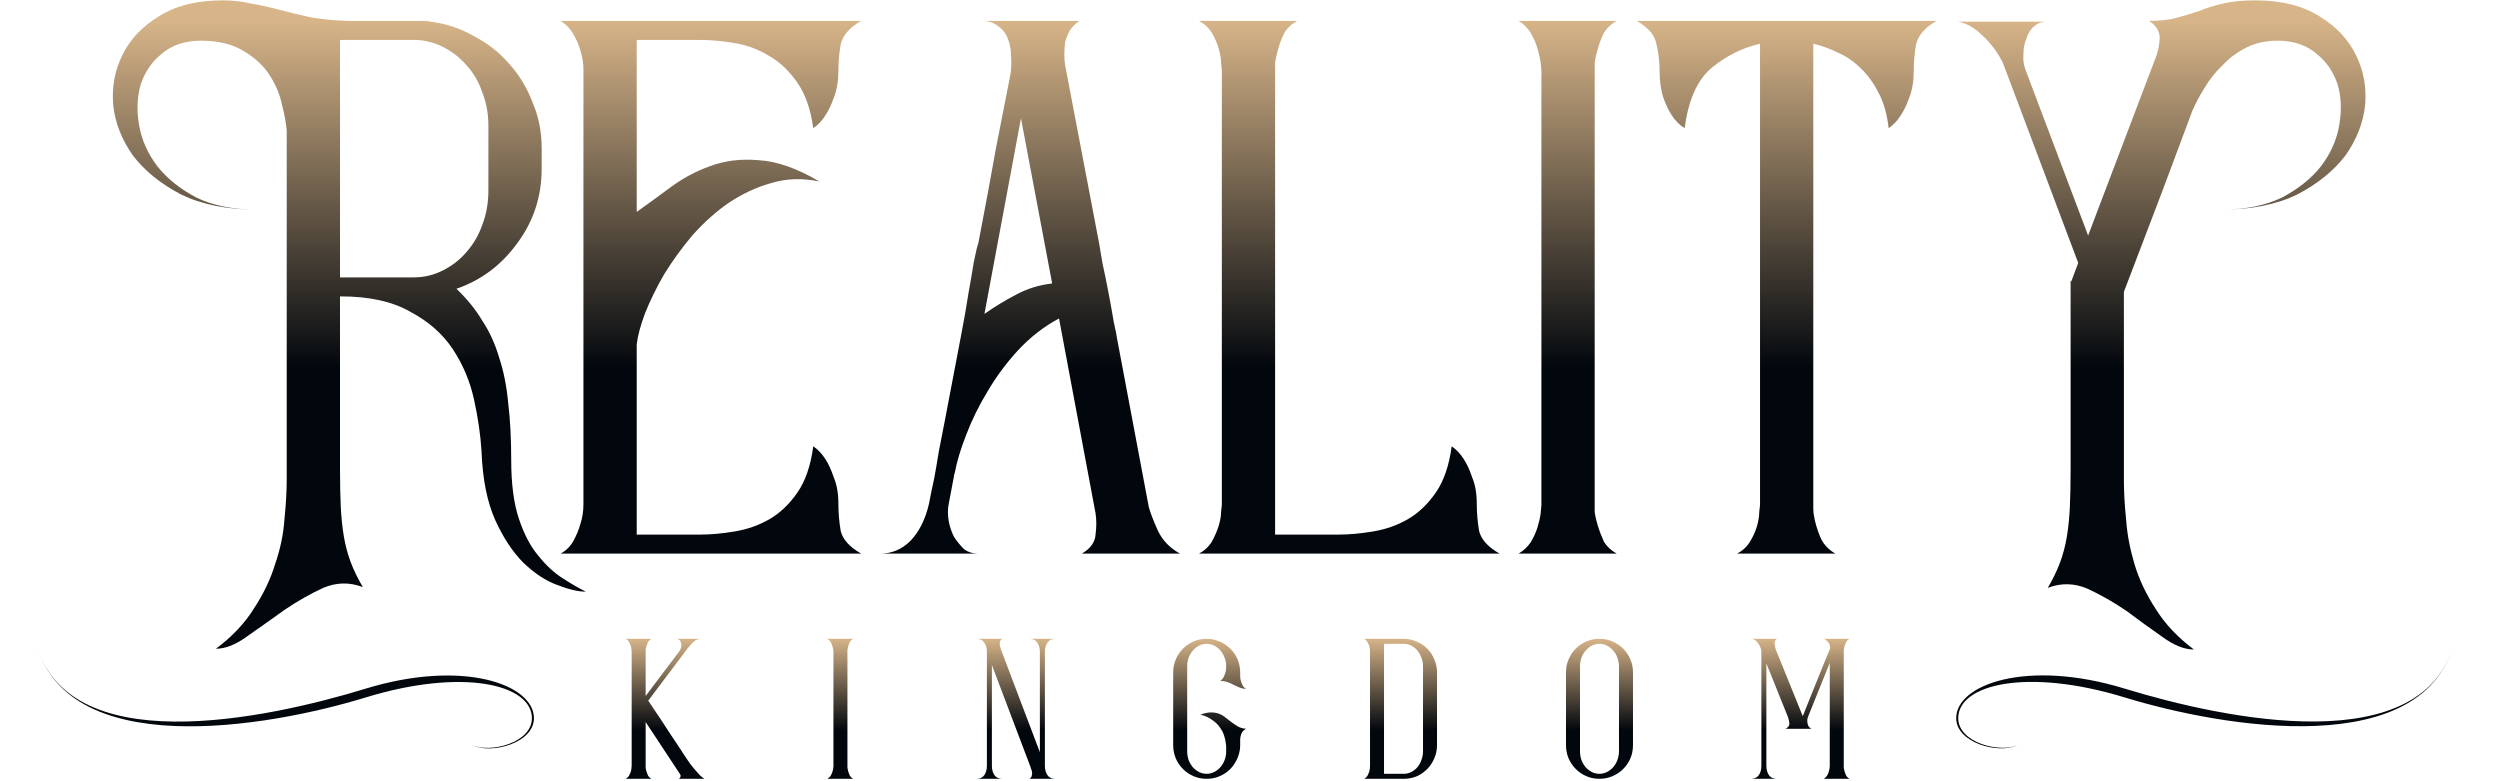
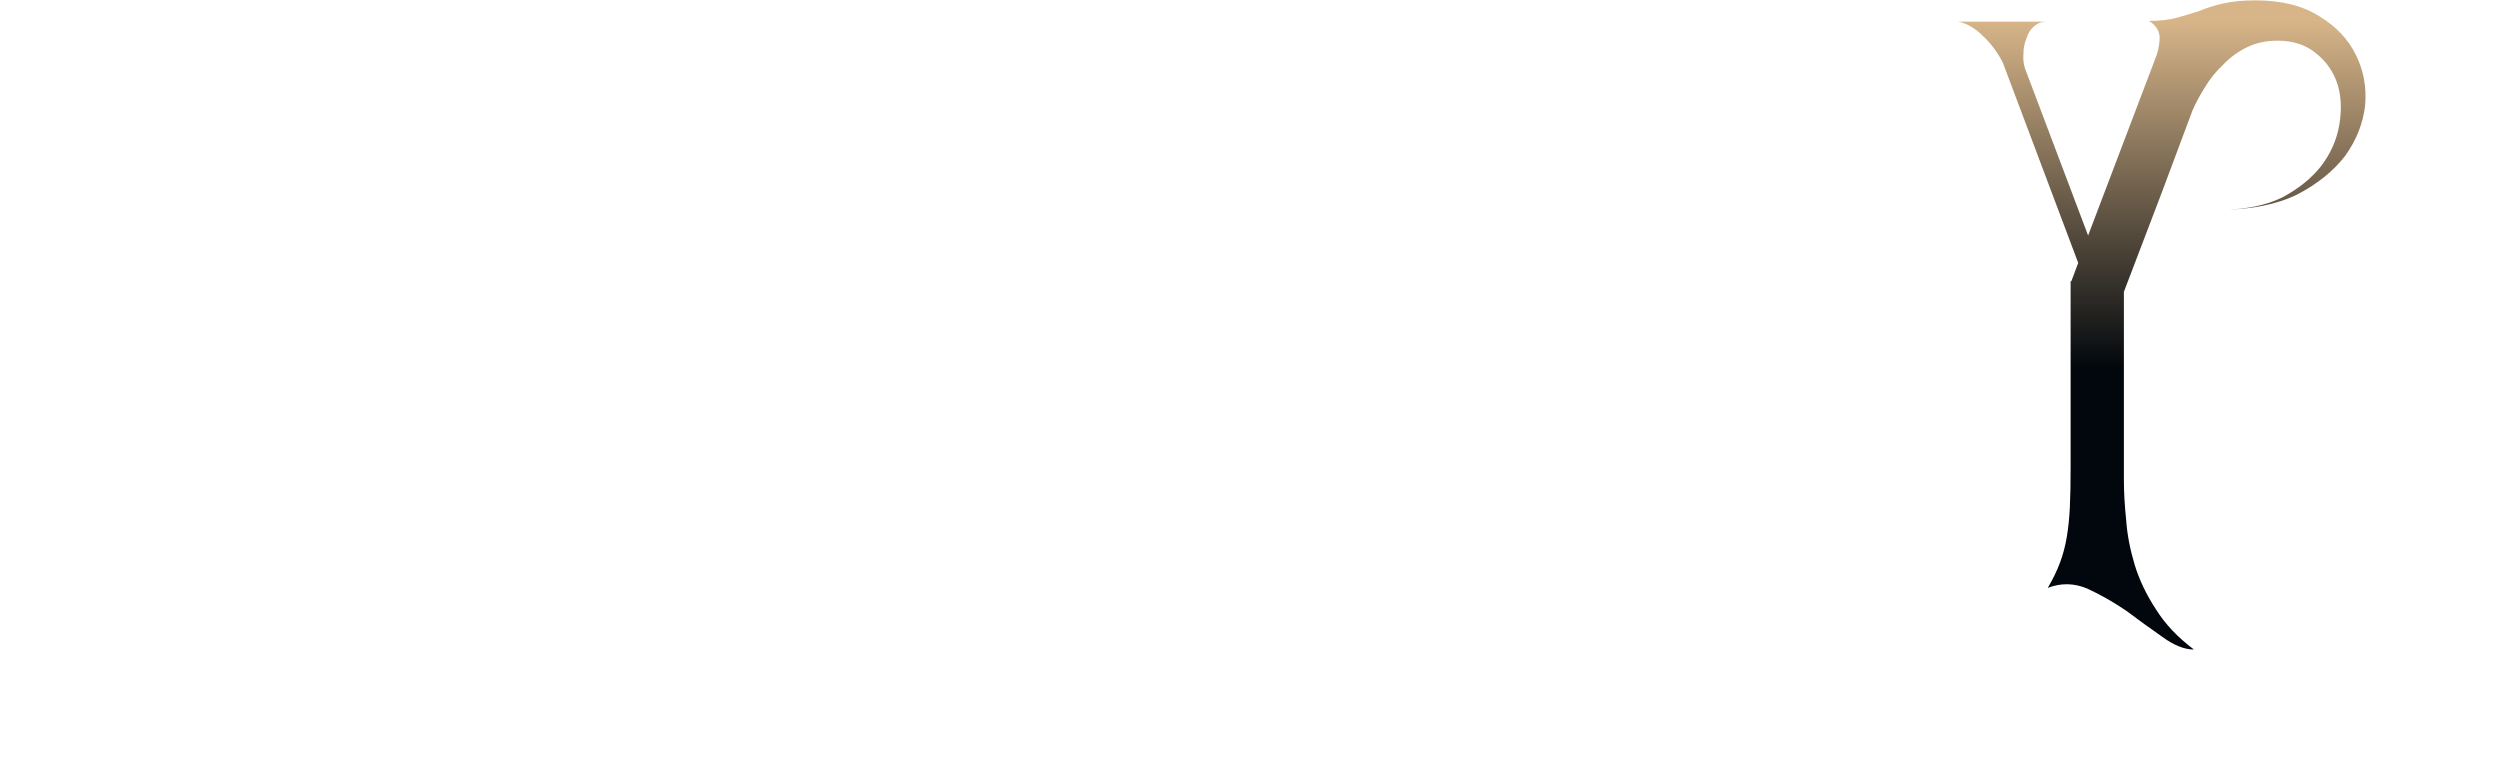
<svg xmlns="http://www.w3.org/2000/svg" width="160" height="50" viewBox="0 0 160 50" fill="none">
-   <path d="M32.718 29.441C32.718 30.967 32.881 32.217 33.206 33.191C33.53 34.165 33.936 34.945 34.423 35.529C34.91 36.146 35.43 36.633 35.982 36.99C36.534 37.347 37.037 37.64 37.492 37.867C37.005 37.867 36.388 37.721 35.641 37.429C34.927 37.169 34.212 36.698 33.498 36.016C32.816 35.334 32.215 34.425 31.696 33.289C31.176 32.12 30.884 30.659 30.819 28.905C30.754 27.834 30.592 26.713 30.332 25.544C30.072 24.375 29.618 23.304 28.968 22.33C28.319 21.356 27.41 20.56 26.241 19.943C25.104 19.294 23.627 18.969 21.808 18.969H21.76V29.928C21.76 30.87 21.776 31.698 21.808 32.412C21.841 33.094 21.906 33.727 22.003 34.312C22.101 34.896 22.247 35.448 22.442 35.968C22.637 36.487 22.896 37.023 23.221 37.575C22.377 37.25 21.533 37.266 20.688 37.623C19.844 38.013 19.016 38.484 18.204 39.036C17.392 39.62 16.613 40.172 15.866 40.692C15.12 41.244 14.438 41.52 13.821 41.52C14.86 40.741 15.672 39.88 16.256 38.938C16.873 37.997 17.328 37.039 17.62 36.065C17.945 35.123 18.139 34.181 18.204 33.24C18.302 32.298 18.35 31.438 18.35 30.659V21.55V15.17V8.351C18.318 7.929 18.221 7.393 18.058 6.744C17.928 6.095 17.669 5.462 17.279 4.845C16.889 4.228 16.337 3.708 15.623 3.286C14.909 2.831 13.983 2.604 12.847 2.604C11.84 2.604 11.012 2.88 10.363 3.432C9.713 3.952 9.259 4.617 8.999 5.429C8.772 6.208 8.739 7.069 8.902 8.01C9.064 8.952 9.454 9.829 10.07 10.64C10.687 11.42 11.515 12.085 12.554 12.637C13.626 13.157 14.925 13.417 16.451 13.417C14.535 13.417 12.912 13.092 11.58 12.443C10.281 11.761 9.259 10.933 8.512 9.959C7.798 8.952 7.375 7.881 7.246 6.744C7.148 5.575 7.343 4.504 7.83 3.53C8.317 2.523 9.096 1.695 10.168 1.046C11.239 0.364 12.603 0.023 14.259 0.023C14.876 0.023 15.46 0.088 16.012 0.218C16.597 0.315 17.198 0.445 17.815 0.607C18.432 0.77 19.097 0.932 19.811 1.094C20.526 1.224 21.338 1.305 22.247 1.338H26.776C26.906 1.338 27.036 1.338 27.166 1.338C27.296 1.338 27.426 1.354 27.556 1.386C28.562 1.516 29.488 1.825 30.332 2.312C31.209 2.766 31.956 3.351 32.572 4.065C33.222 4.78 33.725 5.608 34.082 6.549C34.472 7.458 34.667 8.433 34.667 9.472V10.787C34.667 12.572 34.147 14.164 33.108 15.56C32.102 16.956 30.803 17.93 29.212 18.482C29.894 19.131 30.446 19.813 30.868 20.528C31.322 21.21 31.68 21.989 31.939 22.866C32.231 23.742 32.426 24.716 32.524 25.788C32.654 26.86 32.718 28.077 32.718 29.441ZM26.484 17.752C27.134 17.752 27.75 17.605 28.335 17.313C28.92 17.021 29.423 16.631 29.845 16.144C30.299 15.625 30.64 15.04 30.868 14.391C31.128 13.709 31.257 12.978 31.257 12.199V8.059C31.257 7.28 31.128 6.565 30.868 5.916C30.64 5.234 30.299 4.65 29.845 4.163C29.423 3.676 28.92 3.286 28.335 2.994C27.75 2.702 27.134 2.555 26.484 2.555H21.76V17.752H26.484ZM53.657 32.266C53.657 32.818 53.705 33.386 53.803 33.971C53.933 34.523 54.371 35.01 55.118 35.432H35.879C36.236 35.237 36.512 34.961 36.707 34.604C36.902 34.246 37.048 33.889 37.145 33.532C37.275 33.142 37.34 32.72 37.34 32.266V21.55V15.219V4.504C37.34 4.049 37.275 3.627 37.145 3.237C37.048 2.88 36.902 2.539 36.707 2.214C36.512 1.857 36.236 1.565 35.879 1.338H55.118C54.371 1.76 53.933 2.263 53.803 2.848C53.705 3.4 53.657 3.952 53.657 4.504C53.657 5.185 53.559 5.77 53.364 6.257C53.202 6.712 53.023 7.085 52.829 7.377C52.601 7.734 52.342 8.01 52.049 8.205C51.887 7.004 51.546 6.03 51.026 5.283C50.507 4.536 49.906 3.968 49.224 3.578C48.542 3.156 47.796 2.88 46.984 2.75C46.205 2.62 45.474 2.555 44.792 2.555H40.75V13.563C41.431 13.076 42.146 12.556 42.893 12.004C43.672 11.42 44.516 10.965 45.425 10.64C46.367 10.283 47.406 10.153 48.542 10.251C49.712 10.316 51.01 10.77 52.439 11.615C51.367 11.387 50.345 11.42 49.37 11.712C48.429 11.972 47.52 12.394 46.643 12.978C45.799 13.563 45.019 14.261 44.305 15.073C43.623 15.884 43.023 16.712 42.503 17.557C42.016 18.401 41.61 19.229 41.285 20.041C40.993 20.82 40.815 21.486 40.75 22.038V34.214H44.792C45.474 34.214 46.205 34.149 46.984 34.019C47.796 33.889 48.542 33.63 49.224 33.24C49.906 32.85 50.507 32.282 51.026 31.535C51.546 30.788 51.887 29.798 52.049 28.564C52.342 28.759 52.601 29.035 52.829 29.392C53.023 29.684 53.202 30.074 53.364 30.561C53.559 31.016 53.657 31.584 53.657 32.266ZM69.239 35.432C69.791 35.107 70.083 34.701 70.115 34.214C70.18 33.727 70.18 33.272 70.115 32.85L67.778 20.382C66.803 20.901 65.927 21.583 65.147 22.427C64.4 23.239 63.751 24.116 63.199 25.057C62.647 25.967 62.192 26.892 61.835 27.834C61.478 28.743 61.235 29.555 61.105 30.269C61.072 30.334 61.056 30.399 61.056 30.464L60.715 32.266C60.65 32.59 60.65 32.948 60.715 33.337C60.78 33.694 60.894 34.035 61.056 34.36C61.251 34.652 61.462 34.912 61.689 35.139C61.949 35.334 62.257 35.432 62.615 35.432H56.332C57.078 35.432 57.728 35.156 58.28 34.604C58.832 34.019 59.221 33.24 59.449 32.266C59.546 31.746 59.66 31.194 59.79 30.61C59.887 30.09 59.984 29.522 60.082 28.905C60.212 28.256 60.342 27.59 60.472 26.908C60.764 25.35 61.105 23.564 61.494 21.55C61.689 20.544 61.852 19.619 61.981 18.774C62.111 18.06 62.225 17.394 62.322 16.777C62.452 16.128 62.55 15.722 62.615 15.56C63.069 13.19 63.443 11.176 63.735 9.52C64.059 7.864 64.368 6.289 64.66 4.796C64.725 4.406 64.741 4.017 64.709 3.627C64.709 3.205 64.644 2.831 64.514 2.507C64.384 2.15 64.173 1.874 63.881 1.679C63.621 1.451 63.264 1.338 62.809 1.338H69.092C68.833 1.5 68.622 1.711 68.459 1.971C68.329 2.198 68.232 2.442 68.167 2.702C68.135 2.961 68.118 3.221 68.118 3.481C68.118 3.741 68.135 3.968 68.167 4.163L70.359 15.657C70.391 15.819 70.456 16.209 70.554 16.826C70.683 17.411 70.814 18.044 70.943 18.726C71.073 19.408 71.187 20.041 71.284 20.625C71.414 21.21 71.479 21.534 71.479 21.599L73.525 32.461C73.622 32.818 73.817 33.321 74.109 33.971C74.401 34.587 74.872 35.075 75.522 35.432H69.239ZM63.004 20.089C63.654 19.635 64.319 19.229 65.001 18.872C65.716 18.482 66.495 18.239 67.339 18.141L65.342 7.572L63.004 20.089ZM76.737 35.432C77.094 35.237 77.37 34.977 77.565 34.652C77.759 34.295 77.906 33.954 78.003 33.63C78.1 33.305 78.149 33.013 78.149 32.753C78.181 32.493 78.198 32.331 78.198 32.266V26.421V21.55V15.219V4.504C78.198 4.439 78.181 4.276 78.149 4.017C78.149 3.757 78.1 3.465 78.003 3.14C77.906 2.783 77.759 2.442 77.565 2.117C77.37 1.792 77.094 1.533 76.737 1.338H83.02C82.662 1.533 82.386 1.792 82.192 2.117C82.029 2.442 81.9 2.783 81.802 3.14C81.704 3.465 81.64 3.757 81.607 4.017C81.607 4.276 81.607 4.439 81.607 4.504V15.219V21.55V26.421V34.214H85.65C86.332 34.214 87.062 34.149 87.841 34.019C88.653 33.889 89.4 33.63 90.082 33.24C90.764 32.85 91.365 32.282 91.884 31.535C92.404 30.788 92.744 29.798 92.907 28.564C93.199 28.759 93.459 29.035 93.686 29.392C93.881 29.684 94.059 30.074 94.222 30.561C94.417 31.016 94.514 31.584 94.514 32.266C94.514 32.818 94.563 33.386 94.66 33.971C94.79 34.523 95.228 35.01 95.975 35.432H76.737ZM102.06 32.266C102.06 32.331 102.06 32.493 102.06 32.753C102.092 33.013 102.157 33.305 102.254 33.63C102.352 33.954 102.482 34.295 102.644 34.652C102.839 34.977 103.115 35.237 103.472 35.432H102.06H102.011H98.65H98.602H97.189C97.514 35.237 97.774 34.993 97.968 34.701C98.163 34.376 98.309 34.052 98.407 33.727C98.504 33.402 98.569 33.11 98.602 32.85C98.634 32.558 98.65 32.38 98.65 32.315V32.266V21.55V15.219V4.504C98.65 4.439 98.634 4.276 98.602 4.017C98.569 3.757 98.504 3.465 98.407 3.14C98.309 2.783 98.163 2.442 97.968 2.117C97.774 1.792 97.514 1.533 97.189 1.338H98.602H98.65H102.011H102.06H103.472C103.115 1.533 102.839 1.792 102.644 2.117C102.482 2.442 102.352 2.783 102.254 3.14C102.157 3.465 102.092 3.757 102.06 4.017C102.06 4.276 102.06 4.439 102.06 4.504V15.219V21.55V32.266ZM123.942 1.338C123.195 1.76 122.757 2.263 122.627 2.848C122.529 3.4 122.481 3.952 122.481 4.504C122.481 5.185 122.383 5.77 122.188 6.257C122.026 6.712 121.847 7.085 121.653 7.377C121.425 7.734 121.166 8.01 120.873 8.205C120.776 7.329 120.565 6.582 120.24 5.965C119.915 5.315 119.526 4.78 119.071 4.358C118.649 3.935 118.178 3.611 117.659 3.383C117.139 3.124 116.604 2.929 116.051 2.799V15.219V21.55V32.266V32.509C116.051 32.737 116.068 32.915 116.1 33.045C116.165 33.435 116.295 33.873 116.49 34.36C116.685 34.815 117.009 35.172 117.464 35.432H111.181C111.538 35.237 111.814 34.977 112.009 34.652C112.204 34.328 112.35 34.003 112.447 33.678C112.545 33.321 112.593 33.013 112.593 32.753C112.626 32.493 112.642 32.331 112.642 32.266V21.55V15.219V2.799C111.506 3.059 110.467 3.578 109.525 4.358C108.616 5.137 108.047 6.419 107.82 8.205C107.496 8.01 107.22 7.734 106.992 7.377C106.797 7.085 106.619 6.712 106.456 6.257C106.294 5.77 106.213 5.185 106.213 4.504C106.213 3.952 106.148 3.4 106.018 2.848C105.921 2.263 105.499 1.76 104.752 1.338H123.942Z" fill="url(#paint0_linear_412_21)" />
  <path d="M125.311 1.386C125.863 1.484 126.399 1.792 126.918 2.312C127.438 2.799 127.86 3.367 128.184 4.017L133.006 16.826L132.568 17.995H132.519V29.977C132.519 30.918 132.503 31.746 132.471 32.461C132.438 33.142 132.373 33.776 132.276 34.36C132.178 34.945 132.032 35.497 131.837 36.016C131.642 36.536 131.383 37.071 131.058 37.623C131.902 37.299 132.746 37.315 133.591 37.672C134.435 38.062 135.263 38.533 136.075 39.084C136.854 39.669 137.617 40.221 138.364 40.741C139.111 41.293 139.793 41.569 140.41 41.569C139.371 40.789 138.559 39.929 137.974 38.987C137.357 38.045 136.903 37.088 136.61 36.114C136.318 35.139 136.14 34.198 136.075 33.289C135.977 32.347 135.929 31.486 135.929 30.707V27.882V18.677L138.364 12.296L140.312 7.085C140.507 6.63 140.767 6.143 141.091 5.624C141.416 5.072 141.806 4.585 142.26 4.163C142.682 3.708 143.186 3.335 143.77 3.042C144.355 2.75 145.02 2.604 145.767 2.604C146.774 2.604 147.602 2.88 148.251 3.432C148.901 3.952 149.355 4.617 149.615 5.429C149.842 6.208 149.875 7.069 149.712 8.01C149.55 8.952 149.16 9.829 148.543 10.64C147.926 11.42 147.098 12.085 146.059 12.637C144.988 13.157 143.689 13.417 142.163 13.417C144.079 13.417 145.702 13.092 147.033 12.443C148.332 11.761 149.355 10.933 150.102 9.959C150.816 8.952 151.238 7.881 151.368 6.744C151.466 5.575 151.271 4.504 150.784 3.53C150.297 2.523 149.517 1.695 148.446 1.046C147.374 0.364 146.011 0.023 144.355 0.023C143.543 0.023 142.861 0.088 142.309 0.218C141.724 0.347 141.205 0.51 140.75 0.705C140.263 0.867 139.776 1.013 139.289 1.143C138.802 1.273 138.218 1.338 137.536 1.338C137.958 1.598 138.185 1.938 138.218 2.361C138.218 2.75 138.153 3.14 138.023 3.53L133.639 15.073L129.646 4.504C129.516 4.179 129.467 3.838 129.499 3.481C129.499 3.091 129.564 2.75 129.694 2.458C129.792 2.133 129.954 1.874 130.181 1.679C130.409 1.484 130.668 1.386 130.961 1.386H129.548H126.139H125.311Z" fill="url(#paint1_linear_412_21)" />
-   <path d="M43.434 49.843C43.477 49.835 43.511 49.801 43.537 49.741C43.571 49.673 43.566 49.609 43.524 49.549L41.322 46.209V49.011C41.322 49.028 41.322 49.071 41.322 49.139C41.331 49.208 41.348 49.284 41.374 49.37C41.399 49.455 41.434 49.545 41.476 49.639C41.527 49.724 41.6 49.792 41.694 49.843H41.322H40.427H40.043C40.136 49.792 40.209 49.724 40.26 49.639C40.311 49.545 40.35 49.455 40.375 49.37C40.401 49.284 40.414 49.208 40.414 49.139C40.422 49.071 40.427 49.028 40.427 49.011V46.196V44.532V41.716C40.427 41.699 40.422 41.656 40.414 41.588C40.414 41.52 40.401 41.443 40.375 41.358C40.35 41.264 40.311 41.174 40.26 41.089C40.209 41.003 40.136 40.935 40.043 40.884H40.427H41.322H41.694C41.6 40.935 41.527 41.003 41.476 41.089C41.434 41.174 41.399 41.264 41.374 41.358C41.348 41.443 41.331 41.52 41.322 41.588C41.322 41.656 41.322 41.699 41.322 41.716V44.544L43.46 41.703C43.596 41.515 43.639 41.332 43.588 41.153C43.545 40.974 43.43 40.884 43.242 40.884H43.626H44.522H44.894C44.723 40.884 44.578 40.931 44.458 41.025C44.339 41.11 44.194 41.259 44.023 41.473L41.489 44.839C41.557 44.941 41.664 45.103 41.809 45.325C41.962 45.547 42.129 45.795 42.308 46.068C42.487 46.341 42.671 46.622 42.858 46.912C43.055 47.203 43.234 47.471 43.396 47.719C43.558 47.966 43.695 48.175 43.806 48.346C43.925 48.517 43.993 48.619 44.01 48.653C44.044 48.704 44.104 48.79 44.19 48.909C44.275 49.02 44.369 49.135 44.471 49.255C44.574 49.374 44.676 49.489 44.778 49.6C44.889 49.711 44.992 49.792 45.085 49.843H43.434ZM54.236 49.011C54.236 49.028 54.236 49.071 54.236 49.139C54.245 49.208 54.262 49.284 54.287 49.37C54.313 49.455 54.347 49.545 54.39 49.639C54.441 49.724 54.514 49.792 54.607 49.843H54.236H54.223H53.34H53.327H52.956C53.042 49.792 53.11 49.728 53.161 49.651C53.212 49.566 53.251 49.481 53.276 49.395C53.302 49.31 53.319 49.233 53.327 49.165C53.336 49.088 53.34 49.041 53.34 49.024V49.011V46.196V44.532V41.716C53.34 41.699 53.336 41.656 53.327 41.588C53.319 41.52 53.302 41.443 53.276 41.358C53.251 41.264 53.212 41.174 53.161 41.089C53.11 41.003 53.042 40.935 52.956 40.884H53.327H53.34H54.223H54.236H54.607C54.514 40.935 54.441 41.003 54.39 41.089C54.347 41.174 54.313 41.264 54.287 41.358C54.262 41.443 54.245 41.52 54.236 41.588C54.236 41.656 54.236 41.699 54.236 41.716V44.532V46.196V49.011ZM66.873 49.011C66.873 49.25 66.928 49.451 67.039 49.613C67.15 49.767 67.316 49.843 67.538 49.843H65.887C65.964 49.792 66.011 49.732 66.028 49.664C66.053 49.587 66.062 49.511 66.053 49.434C66.045 49.357 66.023 49.28 65.989 49.203C65.964 49.127 65.942 49.063 65.925 49.011L63.481 42.561V49.011C63.481 49.25 63.536 49.451 63.647 49.613C63.758 49.767 63.924 49.843 64.146 49.843H62.495C62.717 49.843 62.883 49.767 62.994 49.613C63.105 49.451 63.161 49.25 63.161 49.011V46.58V46.196V44.532V41.716C63.161 41.477 63.105 41.281 62.994 41.127C62.883 40.965 62.717 40.884 62.495 40.884H64.146C64.035 40.952 63.98 41.05 63.98 41.178C63.988 41.298 64.01 41.413 64.044 41.524L66.552 48.141V41.716C66.552 41.477 66.497 41.281 66.386 41.127C66.275 40.965 66.109 40.884 65.887 40.884H67.538C67.316 40.884 67.15 40.965 67.039 41.127C66.928 41.281 66.873 41.477 66.873 41.716V44.532V46.196V49.011ZM76.825 45.735C77.089 45.641 77.315 45.594 77.503 45.594C77.699 45.594 77.874 45.624 78.028 45.684C78.181 45.743 78.318 45.825 78.437 45.927C78.565 46.021 78.693 46.119 78.821 46.221C78.958 46.324 79.098 46.417 79.243 46.503C79.388 46.58 79.559 46.627 79.755 46.644C79.645 46.695 79.559 46.767 79.499 46.861C79.448 46.946 79.414 47.036 79.397 47.13C79.371 47.232 79.363 47.347 79.371 47.475V47.693C79.371 47.83 79.359 47.962 79.333 48.09C79.282 48.337 79.192 48.568 79.064 48.781C78.945 48.994 78.791 49.182 78.604 49.344C78.416 49.498 78.203 49.621 77.963 49.715C77.733 49.801 77.486 49.843 77.221 49.843C76.922 49.843 76.645 49.788 76.389 49.677C76.133 49.566 75.907 49.412 75.711 49.216C75.515 49.02 75.361 48.794 75.25 48.538C75.139 48.273 75.084 47.992 75.084 47.693V46.196V44.532V43.034C75.084 42.736 75.139 42.458 75.25 42.202C75.361 41.938 75.515 41.707 75.711 41.511C75.907 41.315 76.133 41.161 76.389 41.05C76.645 40.939 76.922 40.884 77.221 40.884C77.486 40.884 77.737 40.931 77.976 41.025C78.215 41.11 78.424 41.234 78.604 41.396C78.791 41.55 78.949 41.733 79.077 41.946C79.205 42.16 79.29 42.39 79.333 42.637C79.359 42.766 79.371 42.898 79.371 43.034V43.252C79.371 43.38 79.388 43.495 79.423 43.597C79.448 43.691 79.487 43.785 79.538 43.879C79.589 43.973 79.662 44.041 79.755 44.084C79.602 44.084 79.465 44.058 79.346 44.007C79.226 43.956 79.103 43.9 78.975 43.84C78.855 43.772 78.723 43.713 78.578 43.661C78.441 43.61 78.279 43.584 78.091 43.584C78.194 43.508 78.271 43.418 78.322 43.316C78.373 43.205 78.412 43.102 78.437 43.009C78.463 42.898 78.475 42.778 78.475 42.65V42.637C78.475 42.441 78.441 42.258 78.373 42.087C78.305 41.908 78.215 41.754 78.104 41.626C77.993 41.498 77.861 41.396 77.708 41.319C77.554 41.242 77.392 41.204 77.221 41.204C77.05 41.204 76.888 41.242 76.735 41.319C76.59 41.396 76.458 41.502 76.338 41.639C76.227 41.767 76.138 41.921 76.069 42.1C76.01 42.27 75.98 42.454 75.98 42.65V44.532V46.196V48.077C75.98 48.273 76.01 48.461 76.069 48.64C76.138 48.811 76.227 48.964 76.338 49.101C76.458 49.229 76.59 49.331 76.735 49.408C76.888 49.485 77.05 49.523 77.221 49.523C77.392 49.523 77.554 49.485 77.708 49.408C77.861 49.331 77.993 49.229 78.104 49.101C78.215 48.973 78.305 48.824 78.373 48.653C78.441 48.474 78.475 48.286 78.475 48.09V48.077C78.475 48.069 78.475 48.017 78.475 47.923C78.484 47.821 78.475 47.697 78.45 47.552C78.433 47.399 78.394 47.232 78.335 47.053C78.275 46.874 78.181 46.699 78.053 46.528C77.934 46.358 77.772 46.204 77.567 46.068C77.371 45.922 77.123 45.812 76.825 45.735ZM91.969 46.196V47.693C91.969 47.983 91.914 48.256 91.803 48.512C91.7 48.768 91.555 48.994 91.368 49.191C91.18 49.387 90.962 49.545 90.715 49.664C90.467 49.775 90.199 49.835 89.909 49.843H87.31C87.404 49.792 87.477 49.72 87.528 49.626C87.579 49.532 87.618 49.438 87.643 49.344C87.669 49.242 87.681 49.131 87.681 49.011V46.196V44.532V41.716C87.681 41.596 87.669 41.485 87.643 41.383C87.618 41.289 87.579 41.2 87.528 41.114C87.477 41.02 87.404 40.944 87.31 40.884H89.896C90.186 40.892 90.454 40.956 90.702 41.076C90.958 41.187 91.18 41.34 91.368 41.537C91.555 41.733 91.7 41.959 91.803 42.215C91.914 42.471 91.969 42.744 91.969 43.034V44.532V46.196ZM91.073 42.65C91.073 42.454 91.039 42.27 90.971 42.1C90.911 41.921 90.826 41.767 90.715 41.639C90.604 41.502 90.472 41.396 90.318 41.319C90.173 41.242 90.015 41.204 89.844 41.204H88.577V44.532V46.196V49.523H89.844C90.015 49.523 90.173 49.485 90.318 49.408C90.472 49.331 90.604 49.229 90.715 49.101C90.826 48.964 90.911 48.811 90.971 48.64C91.039 48.461 91.073 48.273 91.073 48.077V46.196V44.532V42.65ZM104.511 46.196V47.693C104.511 47.992 104.456 48.273 104.345 48.538C104.234 48.794 104.08 49.02 103.884 49.216C103.688 49.412 103.458 49.566 103.193 49.677C102.937 49.788 102.66 49.843 102.361 49.843C102.062 49.843 101.785 49.788 101.529 49.677C101.273 49.566 101.047 49.412 100.851 49.216C100.654 49.02 100.501 48.794 100.39 48.538C100.279 48.273 100.224 47.992 100.224 47.693V46.196V44.532V43.034C100.224 42.736 100.279 42.458 100.39 42.202C100.501 41.938 100.654 41.707 100.851 41.511C101.047 41.315 101.273 41.161 101.529 41.05C101.785 40.939 102.062 40.884 102.361 40.884C102.66 40.884 102.937 40.939 103.193 41.05C103.458 41.161 103.688 41.315 103.884 41.511C104.08 41.707 104.234 41.938 104.345 42.202C104.456 42.458 104.511 42.736 104.511 43.034V44.532V46.196ZM103.615 42.65C103.615 42.454 103.581 42.27 103.513 42.1C103.453 41.921 103.364 41.767 103.244 41.639C103.133 41.502 103.001 41.396 102.847 41.319C102.694 41.242 102.532 41.204 102.361 41.204C102.19 41.204 102.028 41.242 101.875 41.319C101.73 41.396 101.597 41.502 101.478 41.639C101.367 41.767 101.277 41.921 101.209 42.1C101.149 42.27 101.12 42.454 101.12 42.65V44.532V46.196V48.077C101.12 48.273 101.149 48.461 101.209 48.64C101.277 48.811 101.367 48.964 101.478 49.101C101.597 49.229 101.73 49.331 101.875 49.408C102.028 49.485 102.19 49.523 102.361 49.523C102.532 49.523 102.694 49.485 102.847 49.408C103.001 49.331 103.133 49.229 103.244 49.101C103.364 48.964 103.453 48.811 103.513 48.64C103.581 48.461 103.615 48.273 103.615 48.077V46.196V44.532V42.65ZM118.001 49.011C118.001 49.028 118.001 49.071 118.001 49.139C118.01 49.208 118.027 49.284 118.052 49.37C118.078 49.455 118.112 49.545 118.155 49.639C118.206 49.724 118.278 49.792 118.372 49.843H116.721C116.806 49.792 116.875 49.728 116.926 49.651C116.977 49.566 117.016 49.481 117.041 49.395C117.067 49.31 117.084 49.233 117.092 49.165C117.101 49.088 117.105 49.041 117.105 49.024V49.011V46.196V44.532V42.42L115.723 45.85C115.706 45.893 115.689 45.948 115.672 46.016C115.663 46.085 115.663 46.157 115.672 46.234C115.68 46.311 115.702 46.388 115.736 46.464C115.778 46.533 115.842 46.592 115.928 46.644H114.277C114.447 46.55 114.528 46.439 114.52 46.311C114.511 46.174 114.481 46.033 114.43 45.888L113.048 42.458V49.011C113.048 49.25 113.103 49.451 113.214 49.613C113.325 49.767 113.492 49.843 113.713 49.843H112.062C112.284 49.843 112.451 49.767 112.562 49.613C112.672 49.451 112.728 49.25 112.728 49.011V46.196V44.532V41.716C112.728 41.639 112.711 41.554 112.677 41.46C112.643 41.366 112.596 41.276 112.536 41.191C112.485 41.106 112.416 41.033 112.331 40.974C112.254 40.914 112.169 40.884 112.075 40.884H113.726C113.615 40.952 113.564 41.059 113.573 41.204C113.59 41.349 113.615 41.468 113.649 41.562L115.377 45.837C115.514 45.505 115.672 45.108 115.851 44.647C116.039 44.186 116.218 43.742 116.388 43.316C116.568 42.881 116.721 42.501 116.849 42.177C116.986 41.852 117.067 41.66 117.092 41.601C117.126 41.524 117.135 41.447 117.118 41.37C117.11 41.285 117.084 41.212 117.041 41.153C116.999 41.084 116.947 41.029 116.888 40.986C116.836 40.935 116.781 40.901 116.721 40.884H118.372C118.278 40.935 118.206 41.003 118.155 41.089C118.112 41.174 118.078 41.264 118.052 41.358C118.027 41.443 118.01 41.52 118.001 41.588C118.001 41.656 118.001 41.699 118.001 41.716V44.532V46.196V49.011Z" fill="url(#paint2_linear_412_21)" />
-   <path d="M2.238 40.866C4.017 48.85 17.164 46.55 23.39 44.641C29.617 42.732 34.042 43.795 34.042 45.965C34.042 47.548 31.374 48.199 30.268 47.7C31.461 48.286 34.173 47.548 34.173 45.965C34.173 43.795 29.617 42.168 23.39 44.077C17.164 45.986 4.017 48.85 2.238 40.866Z" fill="url(#paint3_linear_412_21)" />
-   <path d="M157.131 40.86C155.352 48.844 142.205 46.544 135.979 44.635C129.753 42.726 125.327 43.789 125.327 45.959C125.327 47.542 127.995 48.193 129.102 47.694C127.908 48.28 125.197 47.542 125.197 45.959C125.197 43.789 129.753 42.162 135.979 44.071C142.205 45.98 155.352 48.844 157.131 40.86Z" fill="url(#paint4_linear_412_21)" />
  <defs>
    <linearGradient id="paint0_linear_412_21" x1="66.238" y1="1.259" x2="66.238" y2="35.432" gradientUnits="userSpaceOnUse">
      <stop stop-color="#D8B589" />
      <stop offset="0.652" stop-color="#02070D" />
    </linearGradient>
    <linearGradient id="paint1_linear_412_21" x1="137.699" y1="1.259" x2="137.699" y2="35.432" gradientUnits="userSpaceOnUse">
      <stop stop-color="#D8B589" />
      <stop offset="0.652" stop-color="#02070D" />
    </linearGradient>
    <linearGradient id="paint2_linear_412_21" x1="79.431" y1="40.85" x2="79.431" y2="49.843" gradientUnits="userSpaceOnUse">
      <stop stop-color="#D8B589" />
      <stop offset="0.652" stop-color="#02070D" />
    </linearGradient>
    <linearGradient id="paint3_linear_412_21" x1="17.086" y1="32.44" x2="17.086" y2="47.548" gradientUnits="userSpaceOnUse">
      <stop stop-color="#D8B589" />
      <stop offset="0.652" stop-color="#02070D" />
    </linearGradient>
    <linearGradient id="paint4_linear_412_21" x1="142.283" y1="32.434" x2="142.283" y2="47.542" gradientUnits="userSpaceOnUse">
      <stop stop-color="#D8B589" />
      <stop offset="0.652" stop-color="#02070D" />
    </linearGradient>
  </defs>
</svg>